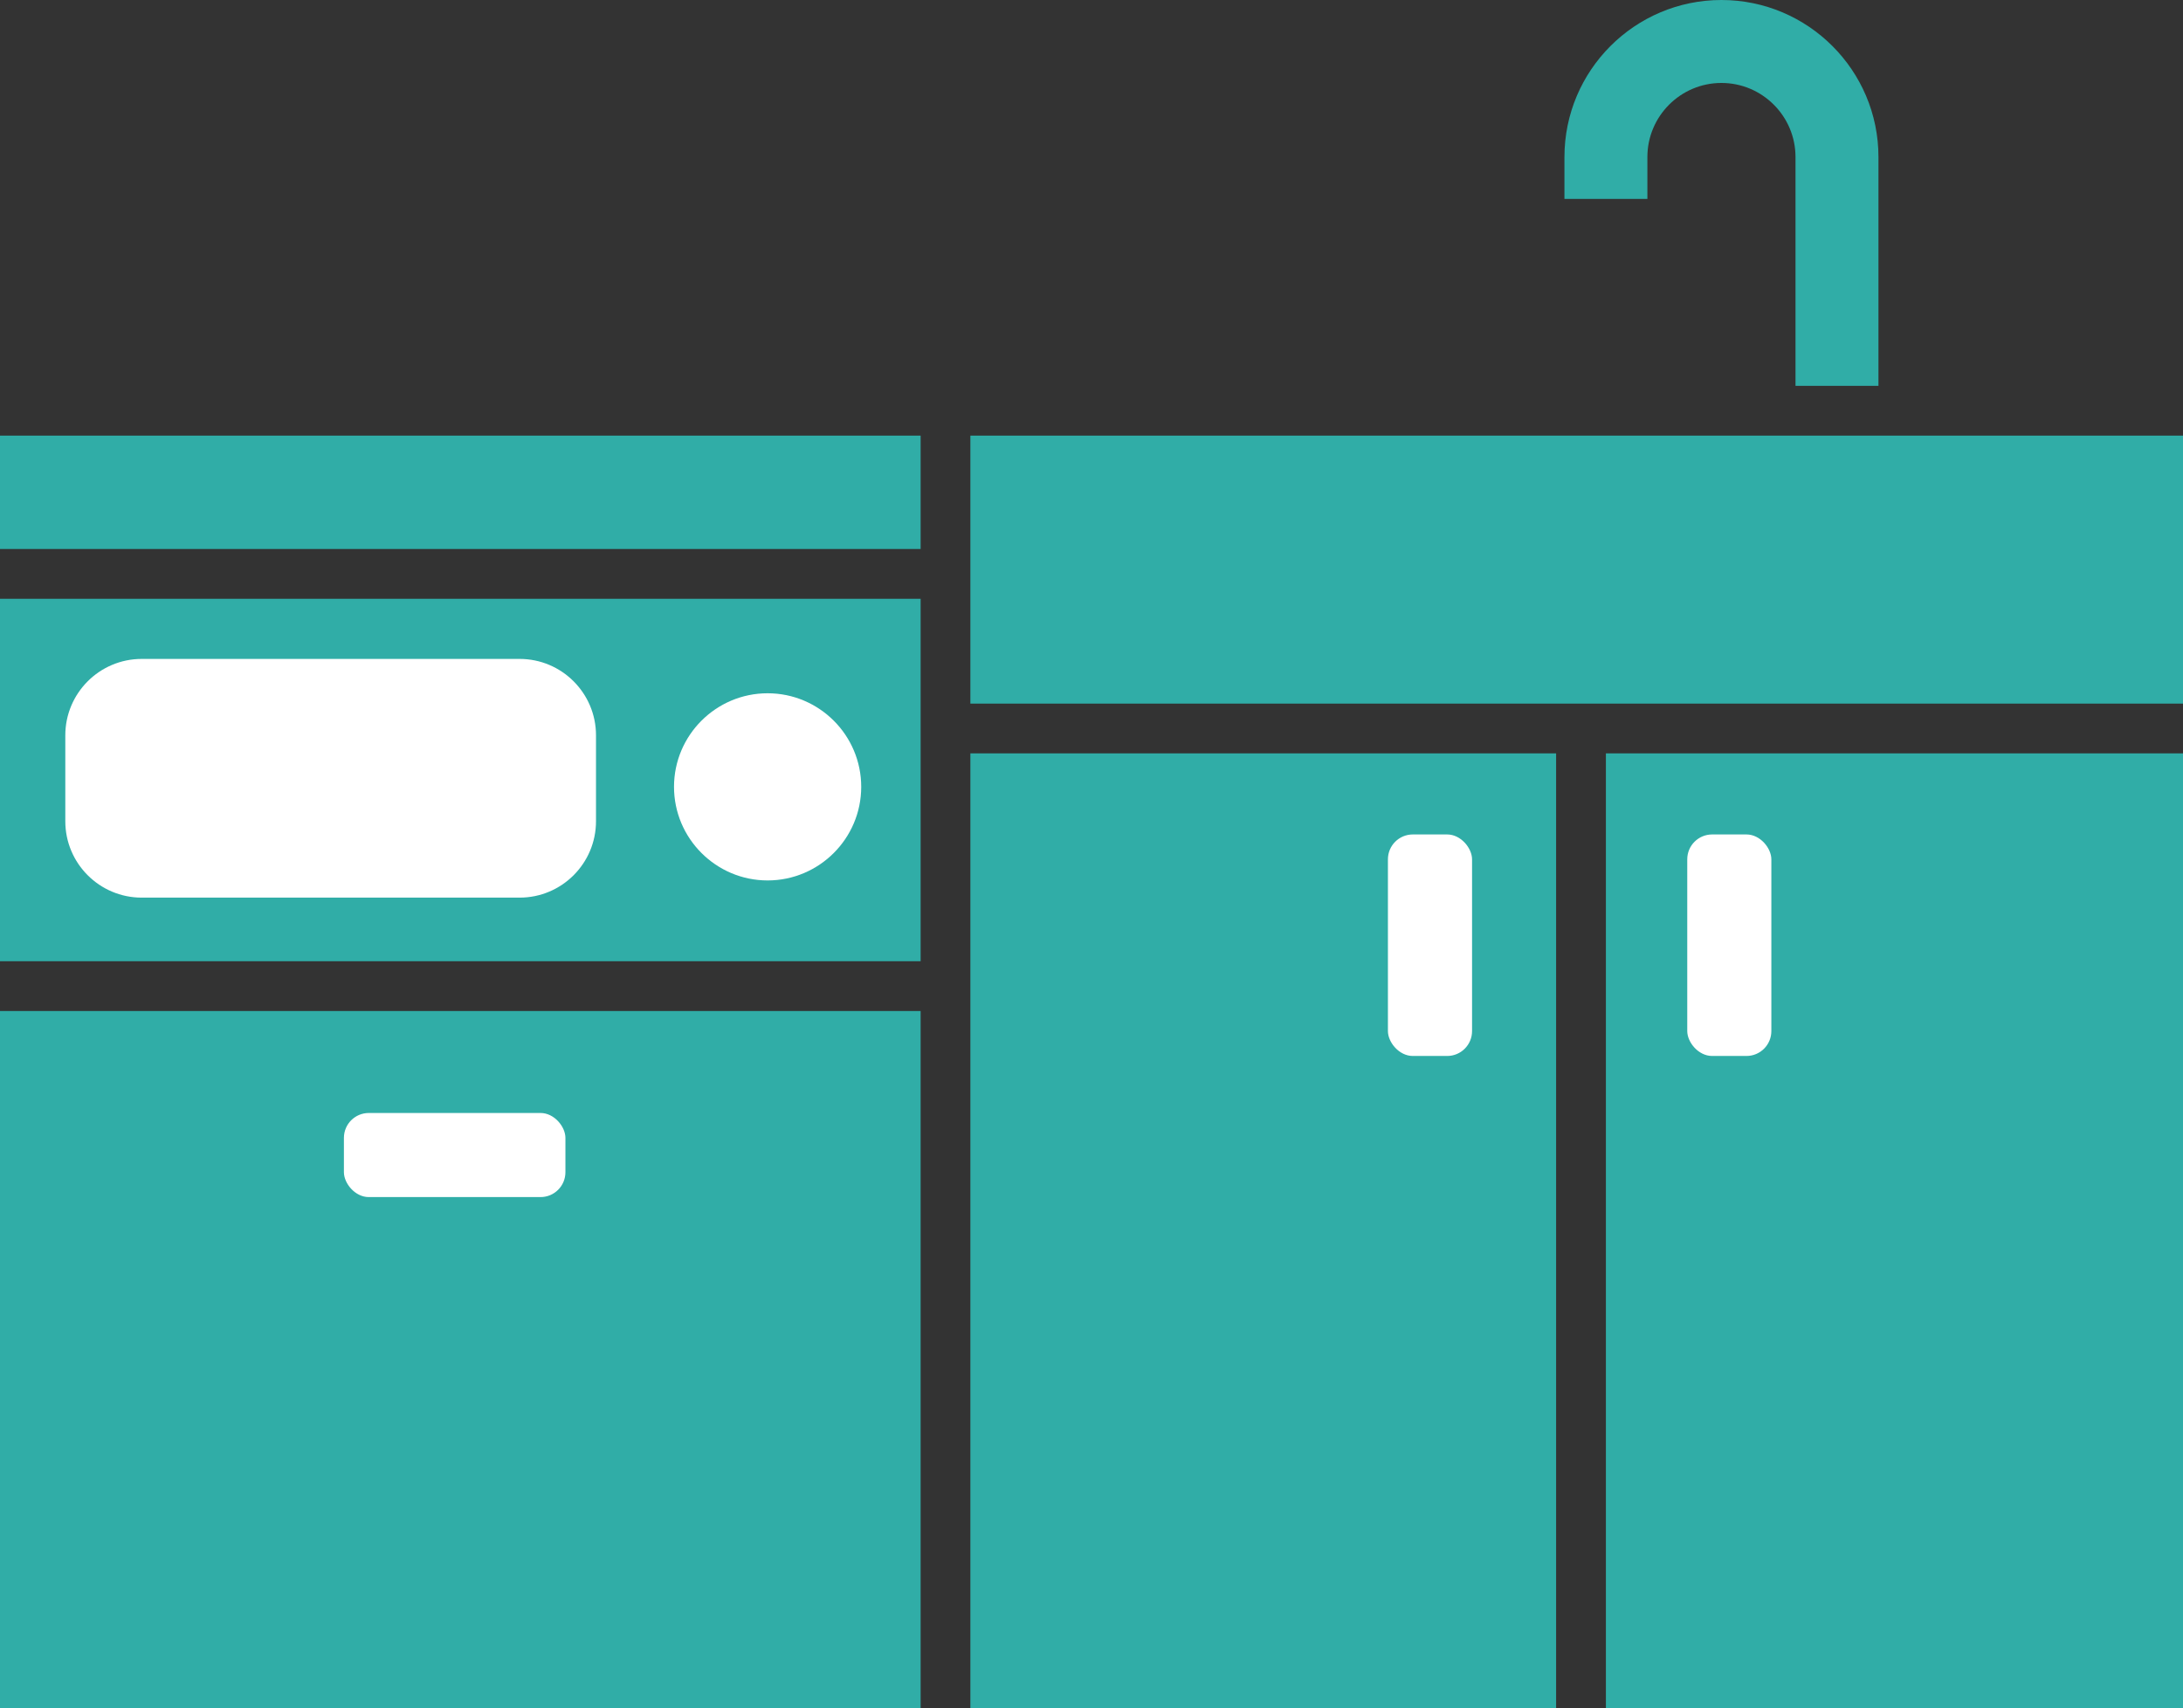
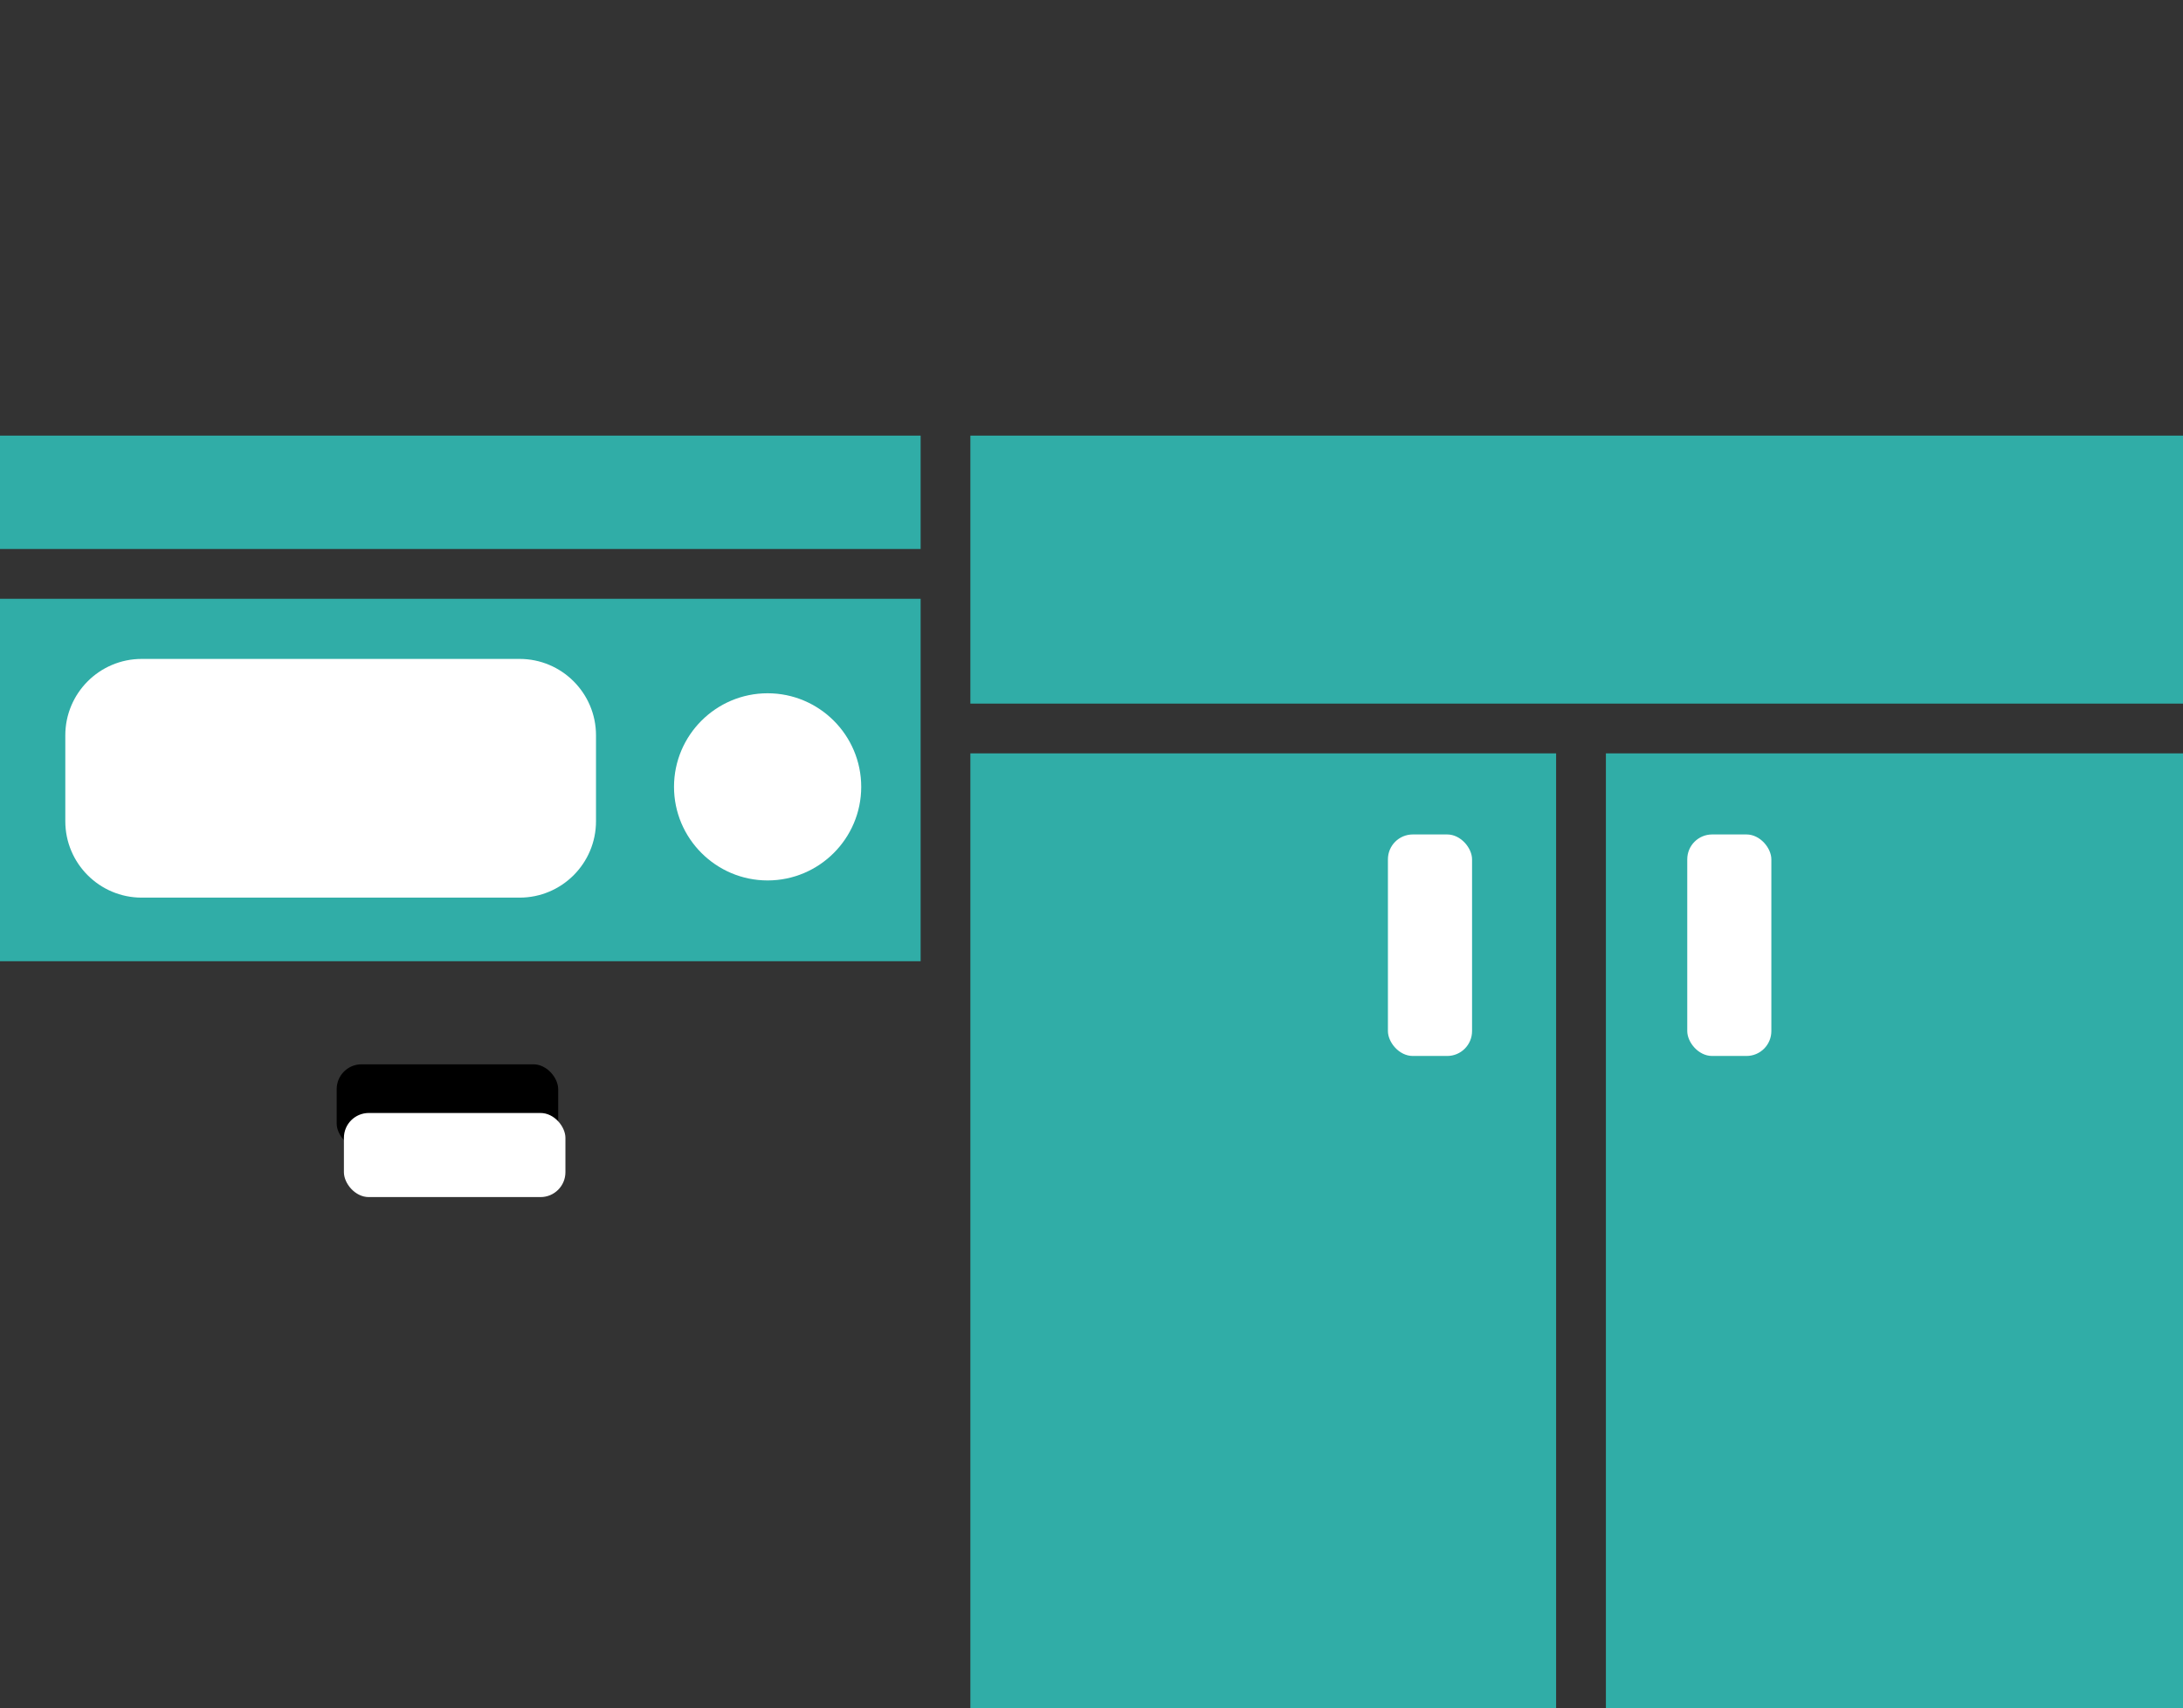
<svg xmlns="http://www.w3.org/2000/svg" viewBox="0 0 573.95 449.16">
  <rect x="0" y="0" width="573.95" height="449.16" fill="#333333" stroke="none" />
  <defs>
    <style>.cls-1{fill:#fff;}.cls-2{fill:#30ada7;}</style>
  </defs>
  <g id="_レイヤー_1">
    <path d="m36.36,171.44h99.35c11.09,0,20.09,9,20.09,20.09v22.58c0,11.09-9,20.09-20.09,20.09H36.36c-11.09,0-20.09-9-20.09-20.09v-22.58c0-11.09,9-20.09,20.09-20.09Z" />
    <path d="m198.92,180.47c-13.57,0-24.61,11.04-24.61,24.6s11.04,24.61,24.61,24.61,24.61-11.04,24.61-24.61-11.04-24.6-24.61-24.6Z" />
    <rect x="88.52" y="279.82" width="58.24" height="22.11" rx="6.54" ry="6.54" />
    <rect x="373.01" y="216.6" width="22.12" height="58.24" rx="6.54" ry="6.54" />
    <rect x="431.71" y="216.6" width="22.11" height="58.24" rx="6.54" ry="6.54" />
    <polygon class="cls-2" points="573.95 114.53 573.95 184.99 255.13 184.99 255.13 114.53 472.06 114.53 493.87 114.53 573.95 114.53" />
    <rect class="cls-2" y="157.43" width="242.05" height="95.29" />
    <rect class="cls-2" x="255.13" y="198.07" width="154" height="251.08" />
-     <path class="cls-2" d="m411.32,41.28c0-22.76,18.51-41.28,41.28-41.28s41.28,18.52,41.28,41.28v60.17h-21.81v-60.17c0-10.74-8.74-19.47-19.47-19.47s-19.47,8.73-19.47,19.47v11.02h-21.81v-11.02Z" />
    <rect class="cls-2" y="114.53" width="242.05" height="29.81" />
-     <rect class="cls-2" y="265.81" width="242.05" height="183.35" />
    <rect class="cls-2" x="422.22" y="198.07" width="151.74" height="251.08" />
  </g>
  <g id="_レイヤー_2">
    <path class="cls-1" d="m37.26,173.24h99.35c11.09,0,20.09,9,20.09,20.09v22.58c0,11.09-9,20.09-20.09,20.09H37.26c-11.09,0-20.09-9-20.09-20.09v-22.58c0-11.09,9-20.09,20.09-20.09Z" />
    <path class="cls-1" d="m201.82,182.27c-13.57,0-24.61,11.04-24.61,24.6s11.04,24.61,24.61,24.61,24.61-11.04,24.61-24.61-11.04-24.6-24.61-24.6Z" />
    <rect class="cls-1" x="90.42" y="292.62" width="58.24" height="22.11" rx="6.54" ry="6.54" />
    <rect class="cls-1" x="364.91" y="219.39" width="22.12" height="58.24" rx="6.54" ry="6.54" />
    <rect class="cls-1" x="443.61" y="219.39" width="22.11" height="58.24" rx="6.54" ry="6.54" />
  </g>
</svg>